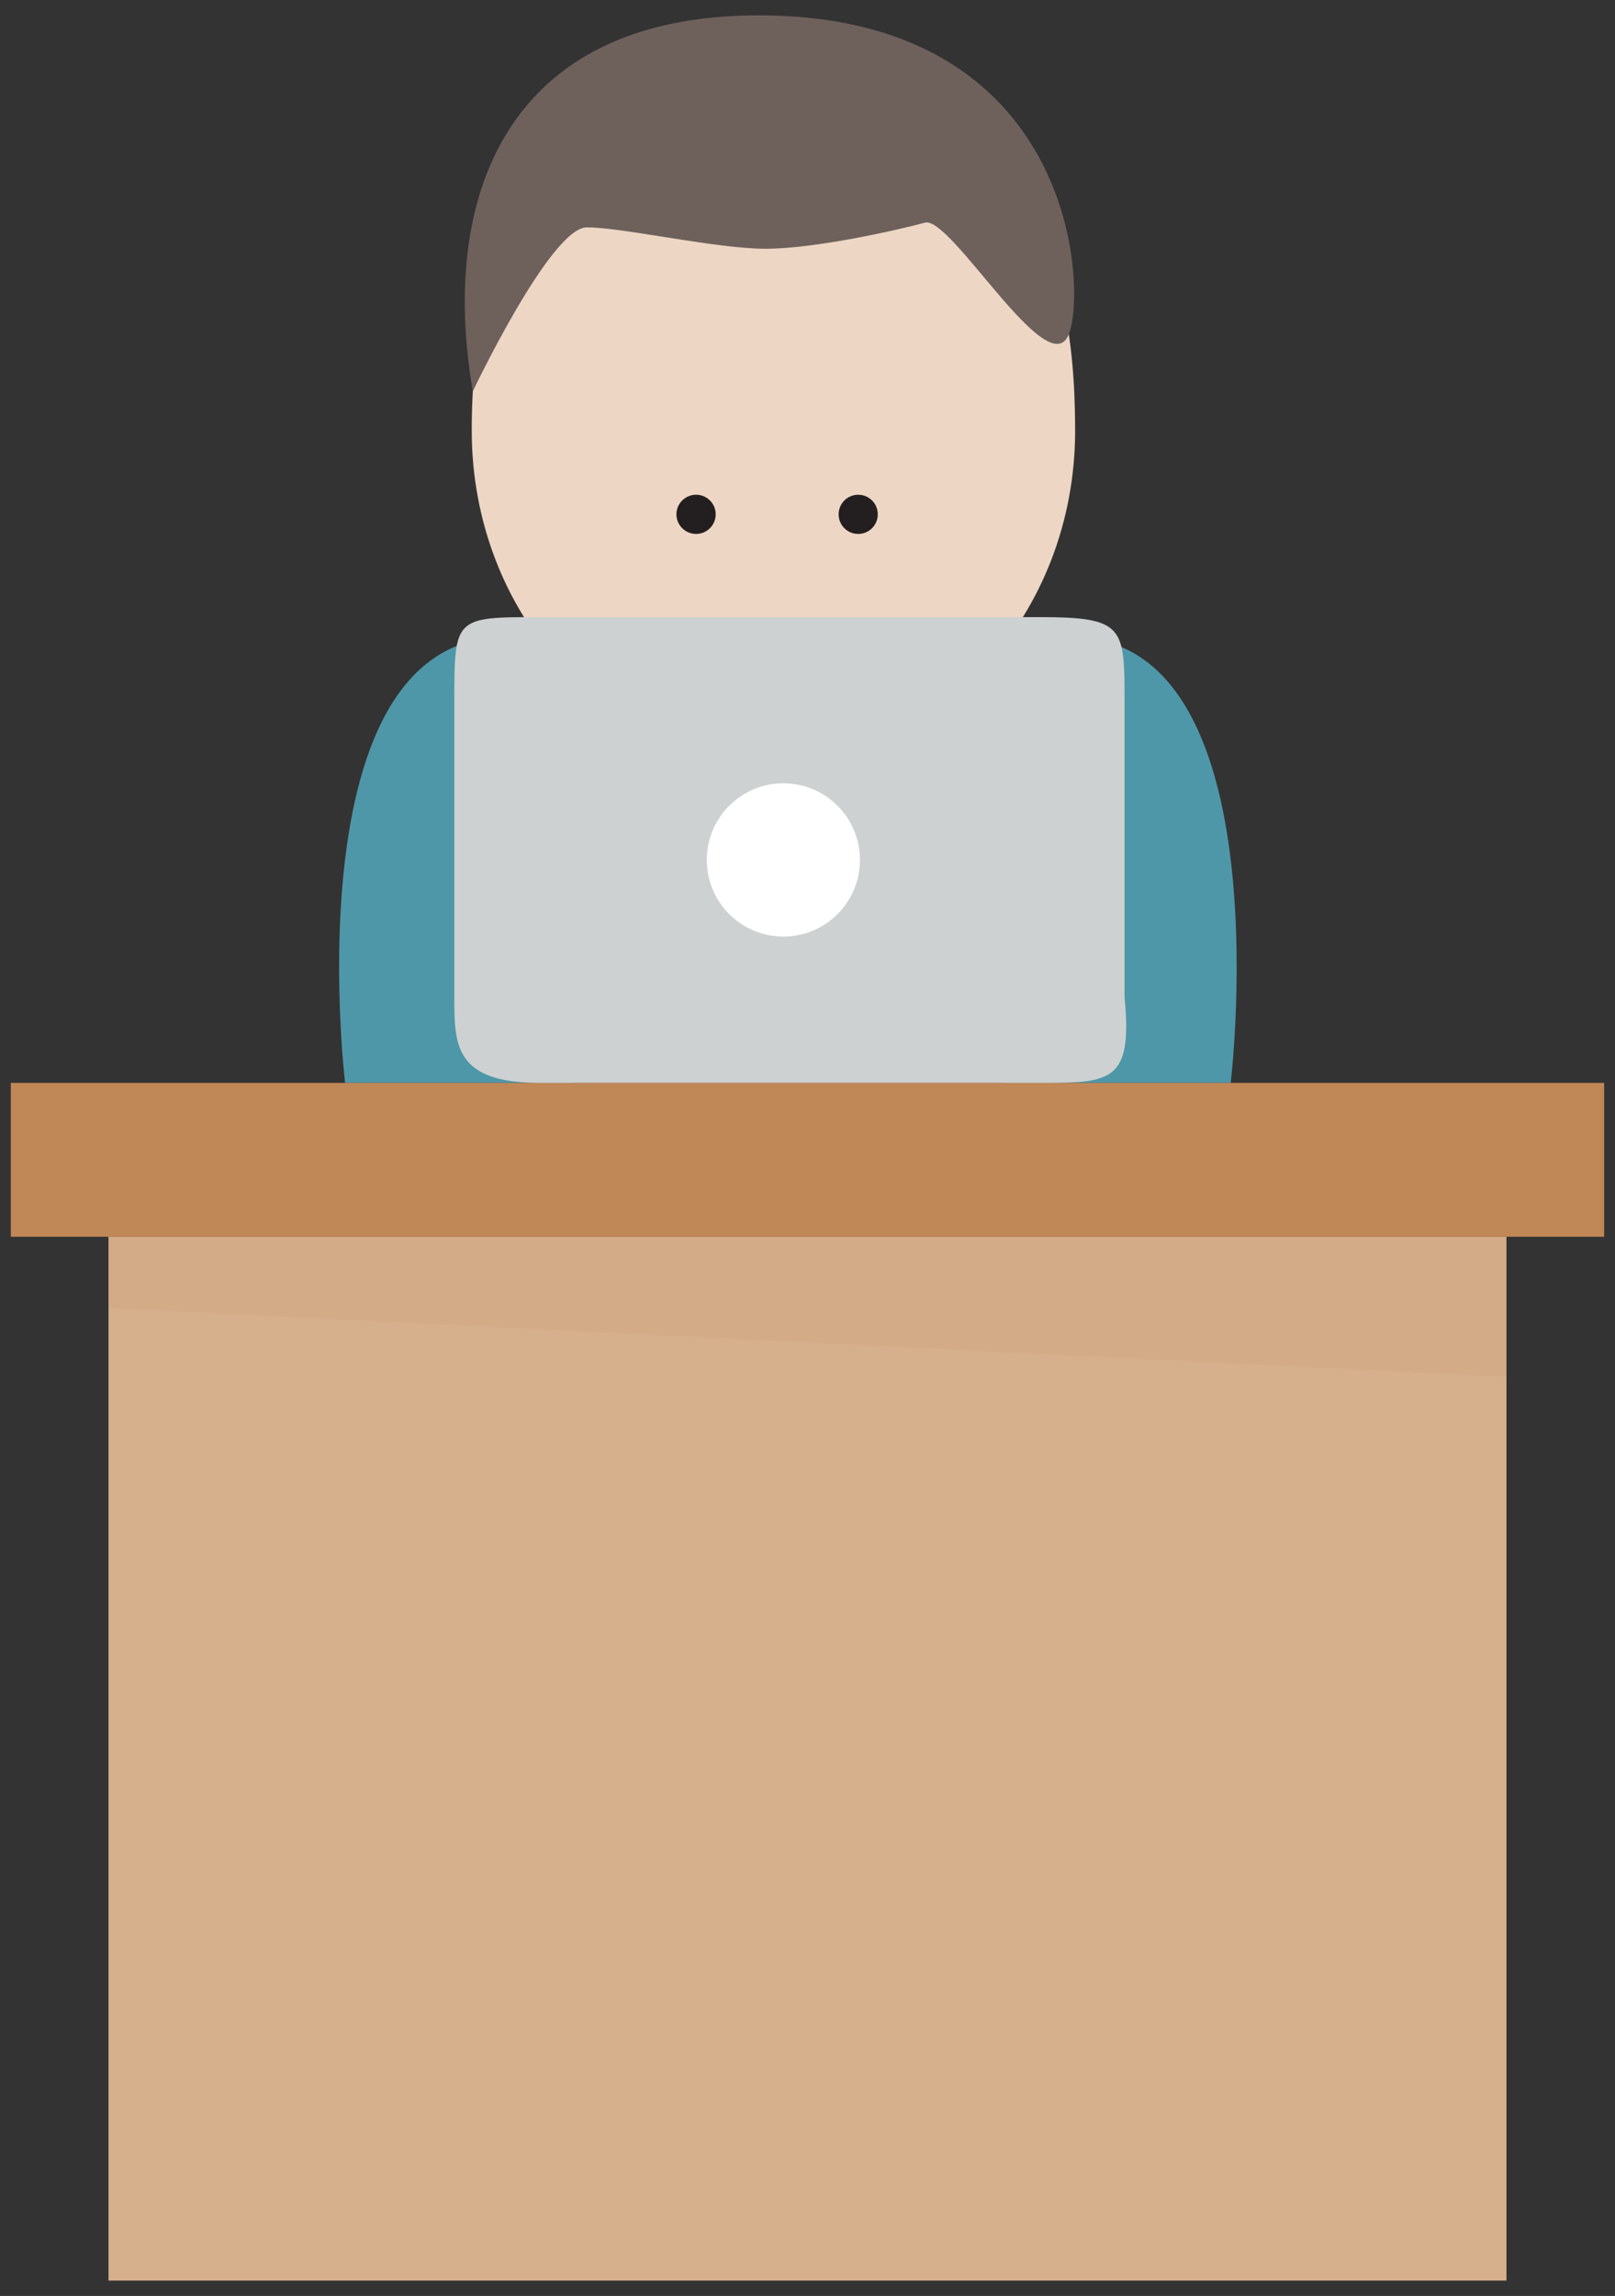
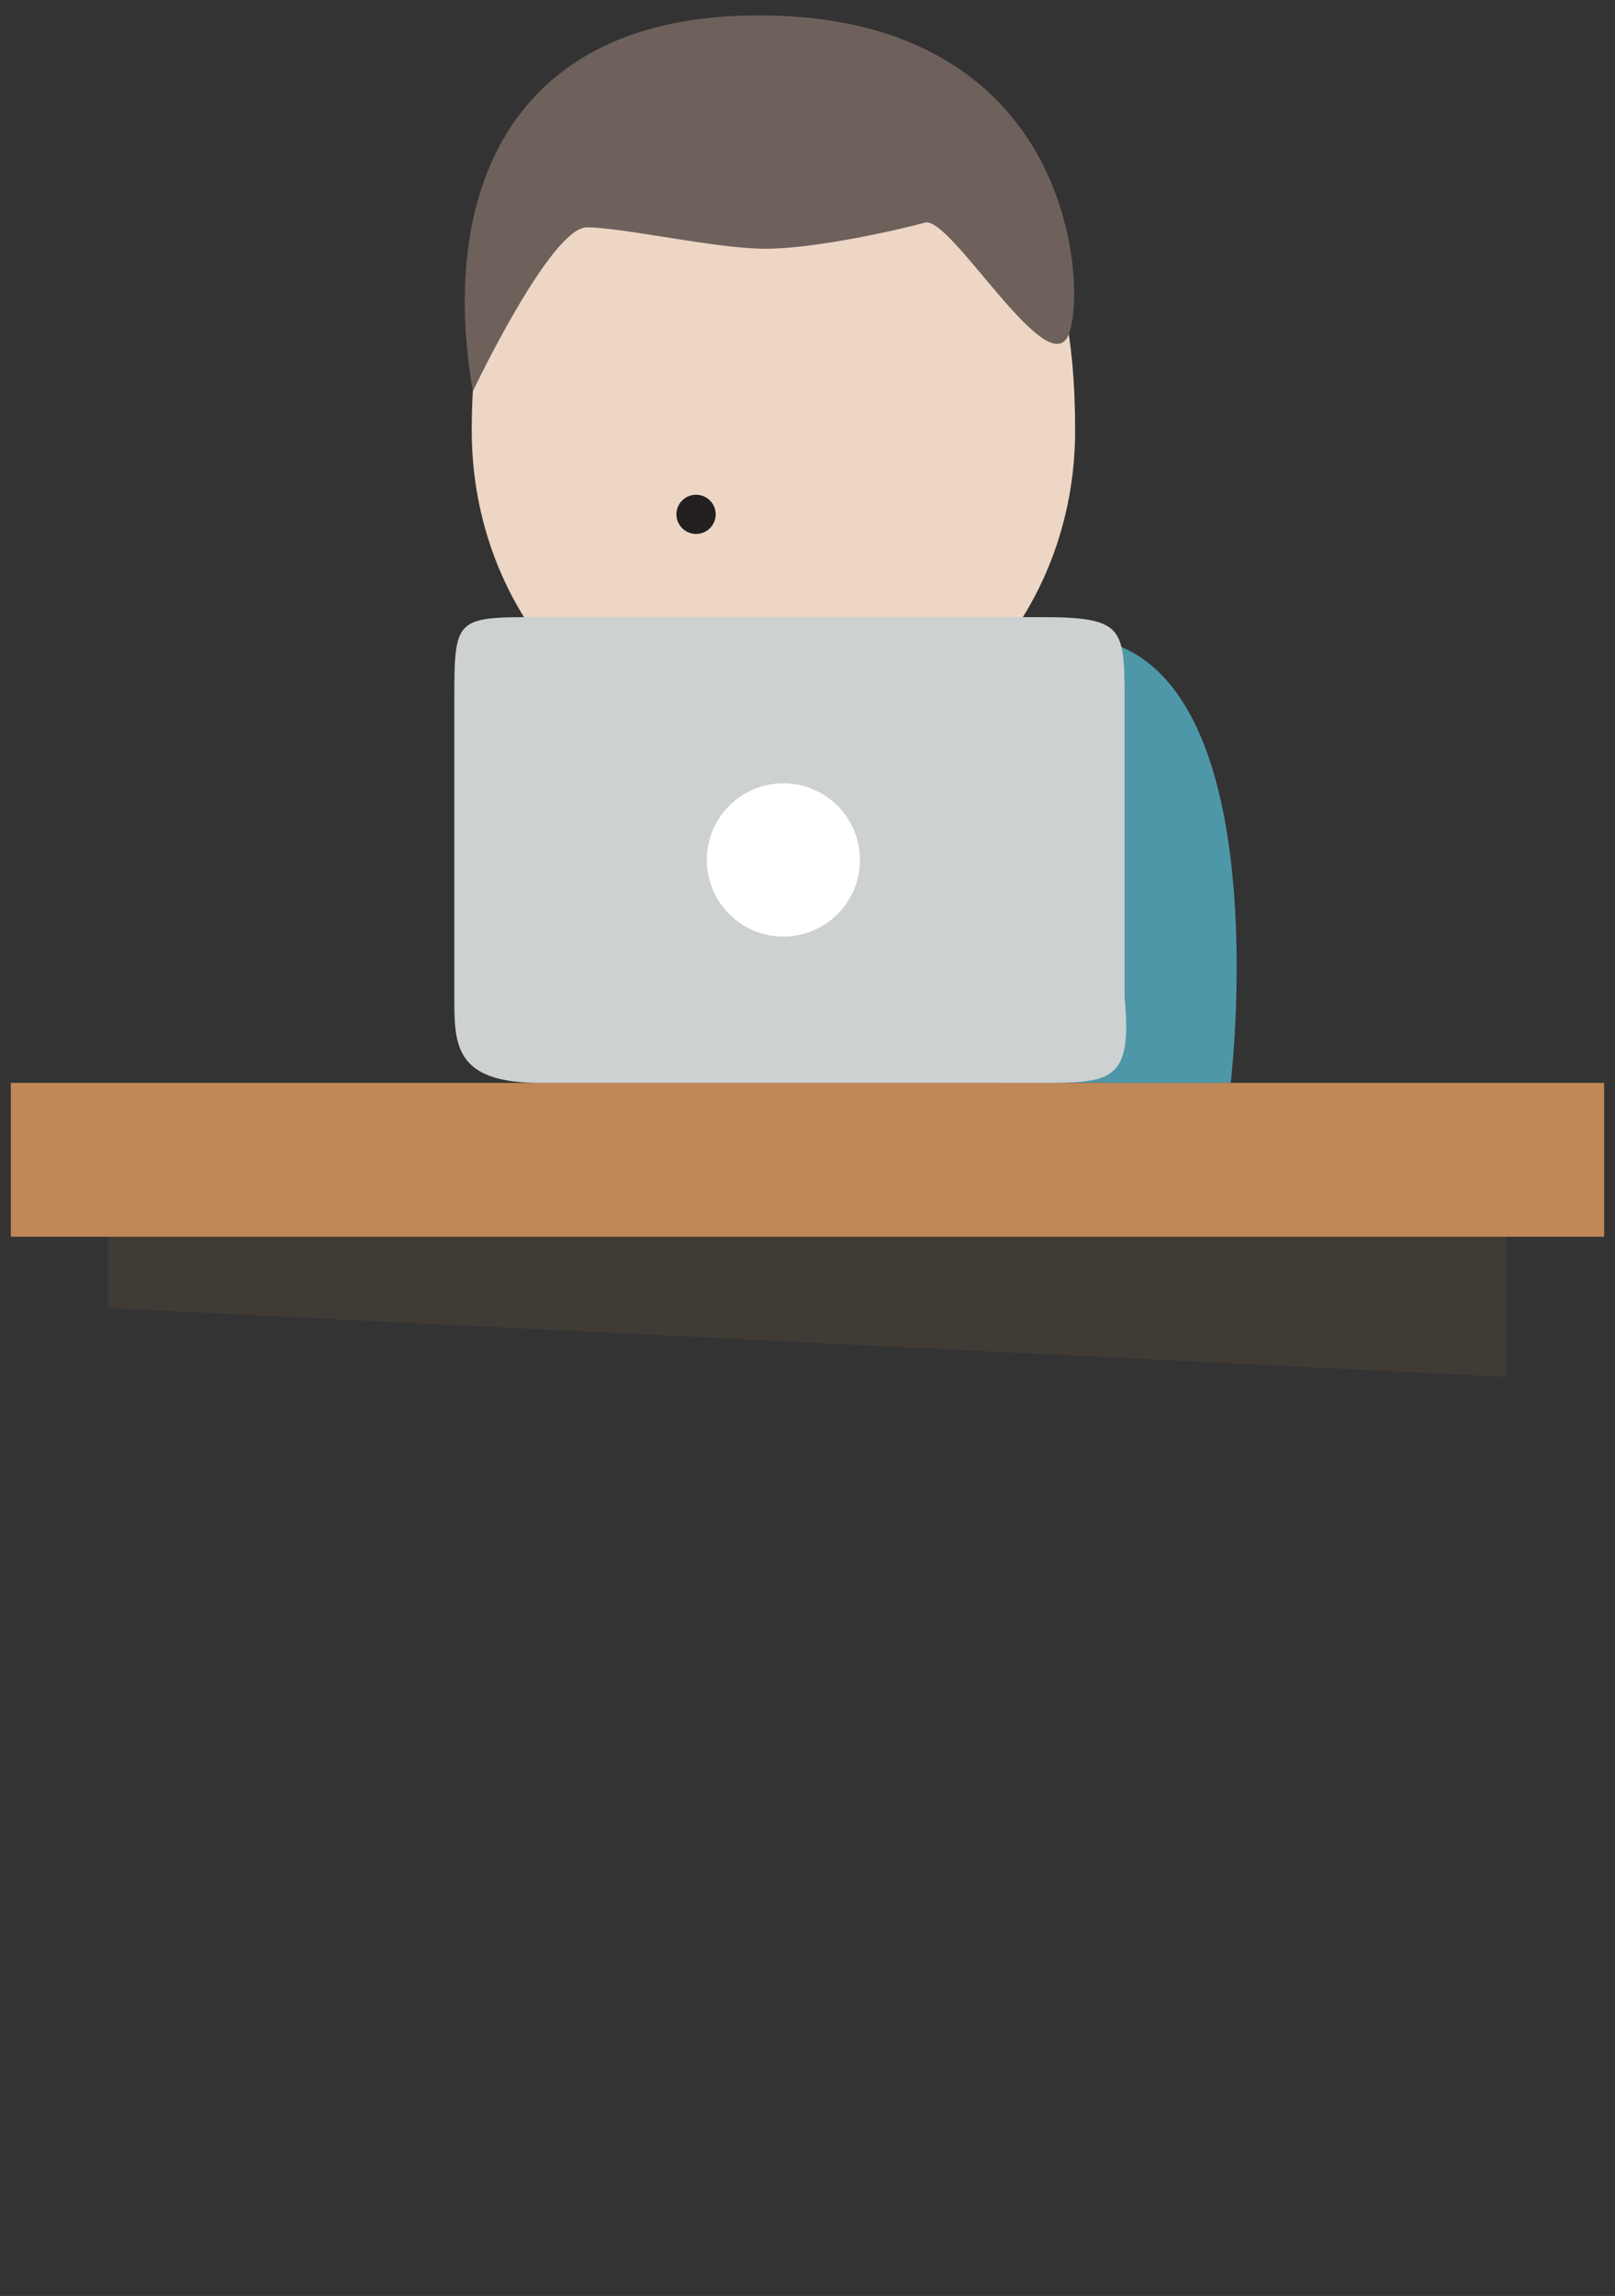
<svg xmlns="http://www.w3.org/2000/svg" enable-background="new 0 0 1141.052 1621.698" version="1.1" viewBox="0 0 1141.1 1621.7" xml:space="preserve">
  <rect x="0" y="0" width="1141.1" height="1621.7" fill="#333333" stroke="none" />
-   <rect x="76.648" y="873.58" width="987.76" height="737.27" fill="#D6AF8D" />
  <path d="m759.65 304.13c0 129.31-95.474 234.15-213.18 234.15-117.74 0-213.16-104.84-213.16-234.15 0-129.34 46.471-231.65 213.16-231.65 175.13 0 213.18 102.31 213.18 231.65z" fill="#EDD6C4" />
  <path d="m505.68 363.29c0 7.649-6.22 13.845-13.852 13.845s-13.893-6.196-13.893-13.845c0-7.648 6.261-13.842 13.893-13.842s13.852 6.194 13.852 13.842z" fill="#231F20" />
-   <path d="m620.21 363.29c0 7.649-6.197 13.845-13.838 13.845-7.669 0-13.819-6.196-13.819-13.845 0-7.648 6.15-13.842 13.819-13.842 7.642 0 13.838 6.194 13.838 13.842z" fill="#231F20" />
  <line x1="535.87" x2="571.12" y1="412.37" y2="412.37" fill="#231F20" />
-   <path d="m243.82 764.87s-41.799-347.82 137.71-312.39c179.51 35.428 23.431 312.39 23.431 312.39h-161.14z" fill="#4E97A8" />
  <path d="m869.58 764.87s41.748-347.82-137.73-312.39c-179.54 35.428-23.436 312.39-23.436 312.39h161.17z" fill="#4E97A8" />
  <polygon points="1064.4 972.54 76.648 923.94 76.648 815.23 1064.4 815.23" fill="#C08757" opacity=".1" />
  <rect x="7.634" y="764.87" width="1125.8" height="108.7" fill="#C08757" />
  <path d="m794.57 704.44c5.911 60.433-10.104 60.433-60.387 60.433h-352.76c-60.415 0-60.415-27.068-60.415-60.433v-208.12c0-60.429 0-60.429 60.415-60.429h352.76c60.387 0 60.387 6.712 60.387 60.429v208.12z" fill="#CED1D1" />
  <path d="m334.09 276.4s54.964-115.8 80.532-115.8c25.572 0 91.055 15.104 126.29 15.104 35.253 0 94.351-13.433 112.64-18.448 18.299-5.034 87.133 114.92 101.61 78.882 12.922-32.208 4.493-225.35-219.29-225.29-178.68 0.067-225.43 129-201.78 265.55z" fill="#6E615C" />
  <path d="m607.62 607.41c0 29.899-24.255 54.127-54.109 54.127-29.917 0-54.117-24.228-54.117-54.127 0-29.885 24.2-54.14 54.117-54.14 29.854 0 54.109 24.255 54.109 54.14z" fill="#fff" />
</svg>